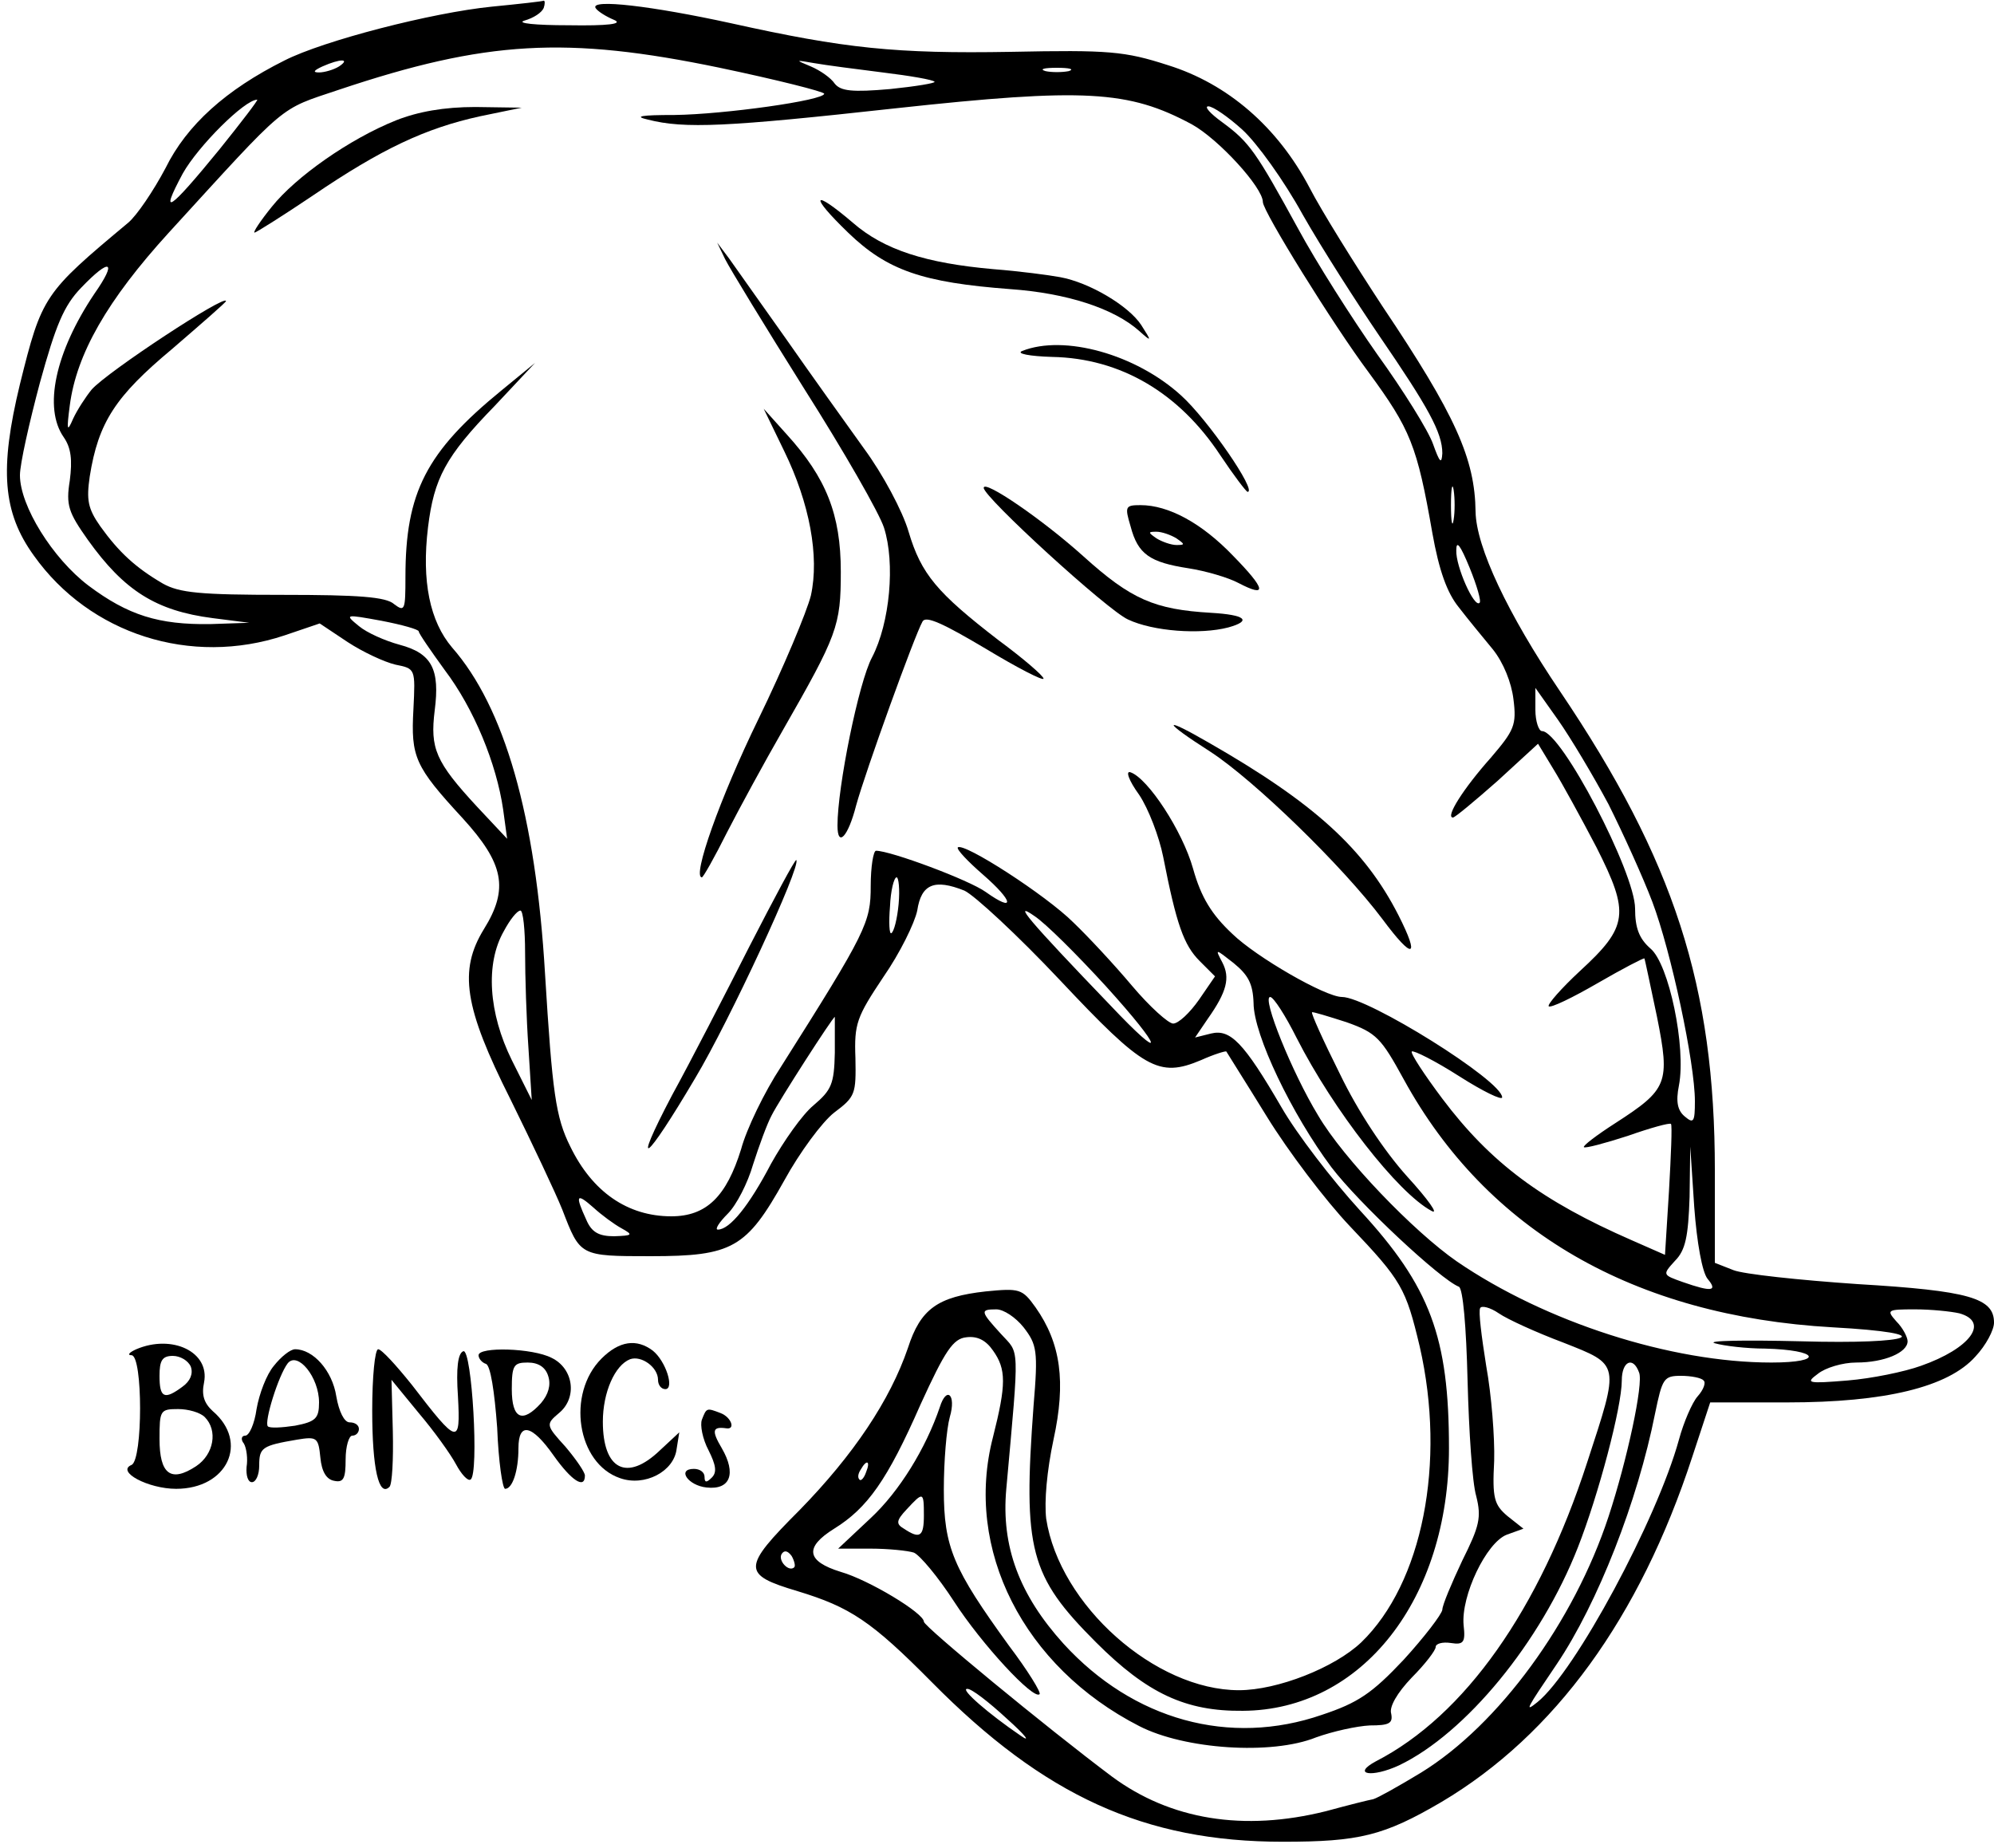
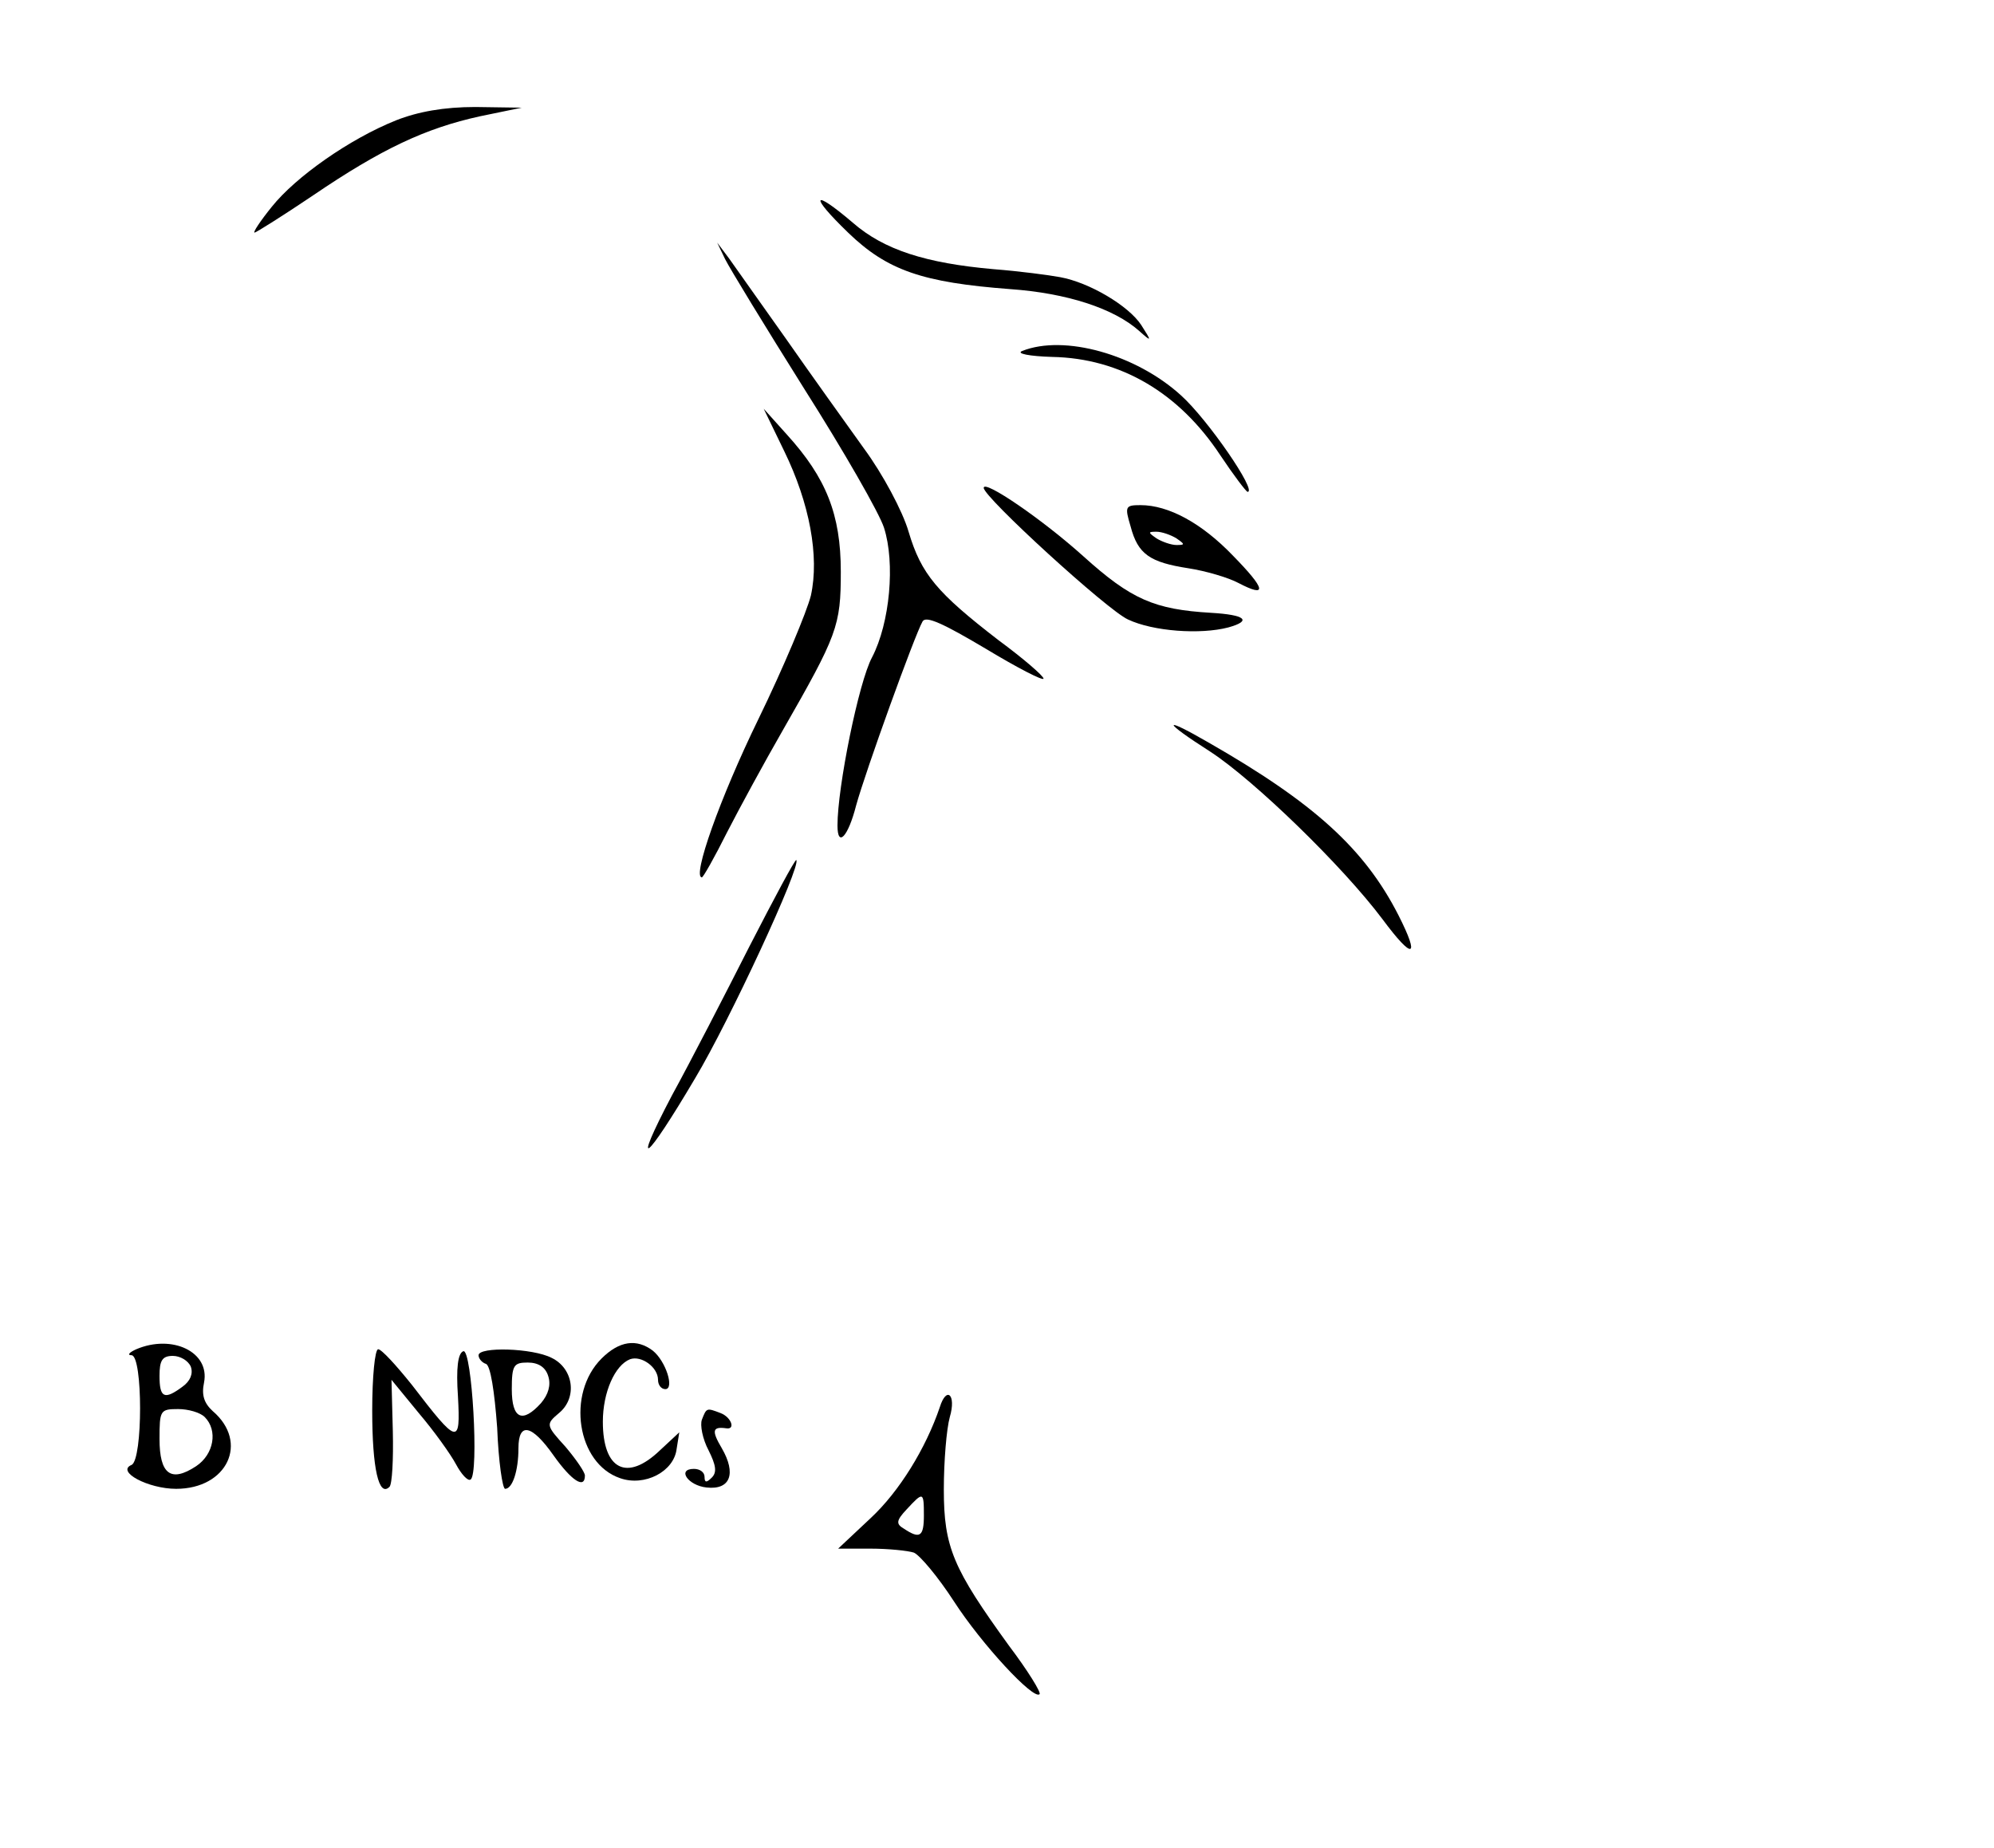
<svg xmlns="http://www.w3.org/2000/svg" version="1.0" width="300pt" height="278pt" viewBox="0 0 300 278" preserveAspectRatio="xMidYMid meet">
  <g transform="translate(0,278) scale(0.1,-0.1)" fill="#000000" stroke="none">
-     <path d="M740 2770 c-90 -9 -253 -51 -312 -81 -88 -44 -147 -97 -179 -162 -18 -34 -43 -71 -56 -82 -127 -106 -130 -110 -163 -243 -31 -128 -26 -193 21 -258 84 -118 236 -167 377 -120 l53 18 42 -28 c23 -15 55 -30 72 -34 30 -6 30 -6 27 -67 -4 -72 2 -86 74 -164 62 -68 70 -106 32 -167 -38 -62 -30 -117 40 -256 33 -67 68 -141 78 -166 27 -70 26 -70 133 -70 123 0 144 12 201 114 23 42 57 88 75 102 32 24 33 28 32 82 -2 52 2 62 42 122 25 36 47 81 51 100 6 40 26 48 71 30 15 -7 80 -67 144 -135 126 -134 148 -147 212 -120 20 9 37 14 38 13 1 -2 29 -46 61 -98 32 -52 88 -126 125 -165 78 -82 84 -93 105 -181 40 -175 4 -356 -88 -445 -40 -38 -126 -72 -184 -72 -126 0 -270 128 -290 258 -3 26 1 72 11 119 19 87 11 145 -27 199 -20 28 -24 29 -75 24 -72 -8 -98 -26 -117 -85 -27 -79 -82 -161 -163 -244 -87 -87 -87 -97 -3 -122 79 -24 111 -45 202 -137 169 -171 320 -240 528 -240 115 0 152 9 239 60 170 101 298 277 377 519 l27 82 116 0 c147 0 242 23 283 69 16 17 28 40 28 51 0 37 -37 48 -205 58 -88 6 -172 15 -187 21 l-28 11 0 139 c0 277 -61 466 -233 721 -79 117 -126 217 -127 270 -1 80 -30 145 -140 309 -42 64 -92 144 -110 179 -48 91 -123 156 -213 184 -65 21 -89 23 -236 20 -173 -3 -250 5 -421 43 -119 26 -212 37 -204 23 3 -5 16 -13 28 -18 14 -6 -9 -9 -69 -8 -49 0 -79 3 -66 7 14 4 26 12 29 19 2 6 2 11 0 11 -1 -1 -37 -5 -78 -9z m343 -92 c86 -18 157 -36 157 -39 0 -10 -150 -31 -225 -32 -51 0 -62 -2 -40 -7 55 -14 118 -11 372 17 285 31 351 27 446 -24 40 -22 107 -95 107 -117 0 -14 106 -185 159 -256 63 -86 73 -110 96 -242 10 -56 22 -90 40 -112 13 -17 37 -46 51 -63 16 -20 28 -50 31 -75 5 -39 1 -47 -34 -88 -41 -46 -69 -90 -57 -90 3 0 33 25 67 55 l61 56 23 -38 c13 -21 42 -74 65 -118 50 -99 48 -119 -25 -186 -28 -26 -49 -50 -47 -53 3 -3 36 13 74 35 38 22 69 38 70 37 1 -2 9 -41 19 -88 20 -100 16 -109 -63 -160 -28 -18 -49 -34 -47 -36 2 -2 32 6 66 17 34 12 63 20 65 18 2 -2 0 -48 -3 -101 l-6 -96 -50 22 c-135 59 -212 116 -285 213 -27 36 -48 68 -46 71 3 2 35 -14 71 -37 36 -23 65 -37 65 -32 0 25 -202 151 -241 151 -25 0 -129 60 -165 95 -31 29 -47 55 -59 98 -16 57 -68 136 -94 145 -8 3 -3 -12 13 -34 14 -21 30 -63 36 -93 20 -102 31 -133 55 -157 l23 -23 -24 -35 c-14 -20 -31 -36 -39 -36 -7 0 -35 25 -62 57 -26 31 -66 74 -88 95 -41 41 -165 121 -174 113 -2 -3 15 -21 38 -41 46 -40 49 -58 4 -26 -25 18 -143 62 -165 62 -4 0 -8 -24 -8 -53 0 -55 -6 -68 -135 -272 -25 -38 -52 -94 -60 -124 -22 -71 -52 -101 -105 -101 -66 0 -119 37 -152 105 -22 44 -27 81 -38 260 -14 238 -61 401 -140 491 -33 39 -46 99 -36 181 9 73 26 106 100 182 l61 65 -50 -41 c-114 -93 -145 -154 -145 -281 0 -50 -1 -53 -17 -41 -12 11 -54 14 -167 14 -125 0 -156 3 -181 17 -41 24 -66 47 -94 86 -19 27 -21 40 -16 75 13 82 39 121 124 192 44 38 81 70 81 72 0 11 -178 -106 -202 -133 -9 -11 -22 -31 -28 -44 -9 -21 -10 -18 -5 20 10 77 56 158 149 260 181 198 164 184 256 215 221 74 342 81 573 33z m-573 2 c-8 -5 -22 -9 -30 -9 -10 0 -8 3 5 9 27 12 43 12 25 0z m818 -9 c41 -5 76 -11 78 -14 2 -2 -28 -7 -67 -11 -57 -5 -74 -3 -83 8 -6 9 -22 20 -36 26 -24 10 -24 10 5 5 17 -3 63 -9 103 -14z m280 2 c-10 -2 -26 -2 -35 0 -10 3 -2 5 17 5 19 0 27 -2 18 -5z m-1278 -118 c-76 -93 -91 -103 -55 -36 23 41 93 111 112 111 2 0 -24 -34 -57 -75z m1539 30 c22 -20 63 -77 91 -128 29 -51 81 -132 115 -182 74 -108 95 -146 95 -177 -1 -17 -4 -14 -14 14 -7 20 -45 81 -84 135 -38 54 -92 139 -119 189 -63 115 -73 130 -114 160 -18 13 -28 24 -21 24 7 0 30 -16 51 -35z m-1727 -247 c-59 -88 -77 -172 -46 -216 11 -16 13 -34 9 -65 -6 -37 -2 -48 27 -89 55 -77 103 -107 188 -118 l55 -7 -59 -2 c-77 -1 -123 13 -183 58 -54 41 -103 120 -103 166 0 17 14 79 30 139 24 87 36 116 62 143 44 46 55 41 20 -9z m2045 -340 c-2 -13 -4 -3 -4 22 0 25 2 35 4 23 2 -13 2 -33 0 -45z m39 -125 c-8 -8 -36 55 -35 79 0 16 6 8 20 -26 11 -27 18 -51 15 -53z m-1596 -43 c0 -3 18 -29 39 -58 44 -58 78 -141 88 -210 l6 -44 -45 48 c-63 68 -71 88 -64 145 8 62 -4 86 -53 99 -22 6 -49 18 -61 28 -22 18 -21 18 34 8 31 -6 56 -13 56 -16z m1790 -260 c22 -44 52 -110 66 -147 28 -74 64 -242 64 -300 0 -31 -2 -34 -15 -23 -11 9 -14 22 -9 47 11 57 -15 183 -43 206 -17 15 -23 31 -23 60 0 54 -111 267 -140 267 -5 0 -10 15 -10 32 l0 33 34 -48 c19 -27 53 -84 76 -127z m-1068 -150 c-2 -22 -7 -42 -11 -44 -3 -2 -4 16 -2 40 1 24 6 44 10 44 3 0 5 -18 3 -40z m312 -124 c87 -96 91 -118 6 -28 -124 129 -147 157 -114 134 17 -11 65 -59 108 -106z m-874 51 c0 -35 2 -100 5 -143 l5 -79 -30 60 c-35 71 -40 145 -12 194 9 17 20 31 25 31 4 0 7 -29 7 -63z m1096 -76 c0 -48 58 -168 117 -247 41 -54 164 -169 192 -180 6 -3 11 -59 13 -142 2 -75 7 -153 13 -173 8 -32 5 -45 -21 -97 -16 -34 -30 -67 -30 -74 -1 -7 -27 -41 -58 -75 -48 -51 -69 -65 -123 -83 -139 -48 -284 -8 -389 107 -66 73 -94 146 -86 233 20 222 20 202 -8 233 -31 34 -32 37 -7 37 11 0 29 -12 41 -27 20 -26 22 -35 15 -118 -16 -217 -6 -256 94 -356 77 -77 135 -104 221 -103 179 1 310 168 310 395 0 167 -28 243 -134 358 -42 46 -95 115 -118 155 -57 98 -77 118 -106 111 l-24 -6 19 28 c29 41 34 62 22 85 -11 21 -11 21 17 -1 22 -18 29 -31 30 -60z m65 -53 c55 -108 152 -233 203 -260 11 -6 -5 17 -37 52 -35 39 -74 98 -101 154 -25 50 -44 92 -42 93 1 1 24 -6 52 -15 45 -16 52 -24 86 -86 125 -228 346 -356 645 -373 164 -9 125 -26 -49 -21 -84 2 -142 1 -128 -3 14 -4 48 -8 75 -8 82 -2 91 -21 10 -21 -151 0 -340 61 -473 152 -65 45 -171 155 -209 220 -39 64 -85 178 -72 178 5 0 23 -28 40 -62z m-695 -22 c-1 -47 -5 -56 -32 -79 -17 -14 -45 -54 -64 -88 -33 -63 -62 -99 -80 -99 -5 0 2 11 15 24 13 13 30 46 38 74 9 28 21 61 28 74 11 22 92 148 95 148 0 0 0 -24 0 -54z m1313 -340 c16 -19 6 -20 -37 -5 -31 11 -31 11 -12 32 16 16 20 37 22 96 l1 76 6 -91 c4 -54 12 -98 20 -108z m-1634 76 c18 -10 17 -11 -11 -12 -23 0 -34 6 -42 25 -17 37 -15 41 11 18 12 -11 31 -25 42 -31z m1417 -172 c86 -34 85 -30 36 -180 -72 -222 -184 -381 -318 -450 -37 -20 -6 -25 35 -6 100 48 213 185 269 328 31 79 66 211 66 251 0 29 17 37 26 12 7 -16 -18 -132 -46 -217 -52 -158 -165 -313 -282 -385 -33 -20 -65 -38 -72 -40 -6 -1 -38 -9 -71 -18 -124 -31 -234 -13 -322 52 -100 75 -283 226 -283 233 0 13 -83 63 -125 75 -52 16 -55 37 -10 65 50 31 80 73 130 187 37 81 49 99 69 101 16 2 29 -4 40 -20 20 -28 20 -51 0 -130 -44 -169 46 -346 220 -435 68 -35 199 -44 266 -17 25 9 61 17 81 18 29 0 35 3 32 18 -3 10 9 31 31 54 20 20 36 41 36 46 0 5 10 8 23 6 19 -3 22 1 19 27 -4 44 34 124 65 136 l25 9 -24 19 c-20 17 -23 27 -20 83 1 35 -4 99 -12 143 -7 44 -12 83 -9 87 2 4 15 1 28 -8 13 -9 57 -29 97 -44z m596 44 c46 -13 16 -53 -58 -79 -25 -9 -74 -19 -110 -22 -61 -5 -64 -4 -45 10 11 9 37 17 58 17 42 0 77 15 77 32 0 6 -7 20 -17 30 -15 17 -14 18 28 18 24 0 54 -3 67 -6z m-385 -101 c4 -3 0 -14 -9 -24 -8 -9 -21 -39 -28 -65 -33 -120 -156 -349 -213 -395 -20 -16 -17 -11 29 57 62 92 122 246 148 377 11 53 13 57 39 57 15 0 31 -3 34 -7z m-1260 -138 c-3 -9 -8 -14 -10 -11 -3 3 -2 9 2 15 9 16 15 13 8 -4z m-108 -143 c-8 -8 -25 10 -19 20 4 6 9 5 15 -3 4 -7 6 -15 4 -17z m320 -228 c28 -25 37 -37 20 -25 -47 32 -91 70 -80 70 6 1 33 -20 60 -45z" />
    <path d="M596 2599 c-70 -28 -151 -85 -187 -130 -17 -21 -29 -39 -26 -39 2 0 42 25 88 56 103 70 169 101 251 119 l63 13 -70 1 c-47 0 -86 -7 -119 -20z" />
    <path d="M1276 2430 c59 -57 112 -75 244 -85 85 -6 156 -29 194 -63 19 -17 19 -16 3 9 -19 29 -78 64 -122 72 -16 3 -61 9 -100 12 -102 9 -165 29 -212 70 -61 52 -66 42 -7 -15z" />
    <path d="M1091 2390 c7 -14 60 -101 119 -195 59 -93 113 -187 120 -209 17 -53 9 -143 -18 -195 -20 -37 -52 -195 -52 -253 0 -34 16 -17 28 30 14 51 88 256 100 277 5 9 31 -3 95 -41 48 -29 87 -49 87 -45 0 4 -30 30 -68 58 -92 71 -116 99 -135 163 -9 31 -39 87 -67 125 -28 39 -81 113 -118 166 -37 52 -75 106 -85 120 l-18 24 12 -25z" />
    <path d="M1538 2252 c-10 -4 11 -8 45 -9 103 -2 191 -54 253 -148 20 -30 39 -55 41 -55 15 0 -60 109 -100 145 -68 62 -176 92 -239 67z" />
    <path d="M1180 2101 c38 -78 53 -158 40 -217 -6 -24 -41 -108 -79 -186 -58 -119 -100 -238 -85 -238 2 0 19 30 38 68 19 37 56 105 83 152 83 145 88 158 88 240 0 86 -22 141 -81 206 l-35 39 31 -64z" />
    <path d="M1480 2046 c0 -14 186 -184 217 -198 38 -18 109 -23 151 -12 36 10 26 19 -26 22 -85 5 -120 20 -192 85 -61 55 -150 116 -150 103z" />
    <path d="M1701 1988 c11 -42 29 -54 87 -63 26 -4 60 -14 75 -22 44 -23 42 -10 -8 41 -47 49 -97 76 -139 76 -23 0 -24 -2 -15 -32z m69 -18 c13 -9 13 -10 0 -10 -8 0 -22 5 -30 10 -13 9 -13 10 0 10 8 0 22 -5 30 -10z" />
    <path d="M1821 1649 c66 -43 199 -172 259 -252 46 -62 57 -59 24 6 -51 100 -127 169 -286 260 -71 41 -69 32 3 -14z" />
    <path d="M1128 1357 c-37 -73 -89 -174 -117 -225 -62 -118 -40 -101 35 26 51 85 160 320 152 328 -2 1 -33 -57 -70 -129z" />
    <path d="M1414 663 c-21 -62 -61 -127 -104 -167 l-49 -46 49 0 c26 0 56 -3 65 -6 9 -4 36 -36 60 -73 42 -65 120 -149 129 -140 3 2 -18 36 -46 73 -84 116 -98 148 -98 235 0 42 4 91 9 109 10 34 -5 47 -15 15z m-24 -163 c0 -32 -6 -36 -30 -20 -12 7 -12 12 4 29 25 27 26 27 26 -9z" />
    <path d="M205 750 c-11 -5 -14 -9 -7 -9 17 -1 17 -157 0 -165 -24 -10 25 -36 67 -36 77 0 110 70 55 117 -13 12 -17 24 -13 43 9 46 -48 73 -102 50z m82 -26 c4 -11 -1 -22 -12 -30 -28 -21 -35 -17 -35 16 0 23 4 30 20 30 11 0 23 -7 27 -16z m21 -76 c20 -20 14 -56 -13 -74 -38 -25 -55 -12 -55 41 0 43 1 45 28 45 15 0 33 -5 40 -12z" />
    <path d="M905 736 c-53 -53 -37 -158 28 -180 37 -13 81 10 85 44 l4 25 -29 -27 c-50 -48 -86 -29 -86 43 0 44 18 85 41 94 17 6 42 -12 42 -31 0 -8 5 -14 11 -14 14 0 1 42 -19 58 -24 18 -50 15 -77 -12z" />
-     <path d="M412 725 c-11 -13 -22 -42 -26 -65 -3 -22 -11 -40 -17 -40 -6 0 -7 -6 -2 -12 4 -7 6 -23 4 -35 -1 -13 2 -23 8 -23 6 0 11 11 11 25 0 27 4 30 57 39 30 5 32 3 35 -27 2 -21 9 -33 21 -35 14 -3 17 4 17 32 0 20 5 36 10 36 6 0 10 5 10 10 0 6 -6 10 -14 10 -8 0 -16 16 -20 39 -6 39 -35 71 -62 71 -7 0 -21 -11 -32 -25z m68 -55 c0 -24 -5 -29 -36 -35 -20 -3 -38 -4 -41 -1 -6 6 16 77 30 95 15 18 47 -21 47 -59z" />
    <path d="M560 658 c0 -88 10 -131 26 -115 4 4 6 41 5 84 l-2 77 41 -50 c23 -27 48 -62 56 -77 8 -15 18 -26 22 -23 13 8 2 198 -11 193 -8 -3 -11 -25 -8 -68 4 -74 0 -73 -69 17 -24 30 -46 54 -51 54 -5 0 -9 -42 -9 -92z" />
    <path d="M720 741 c0 -5 5 -11 11 -13 7 -2 13 -42 17 -96 2 -51 8 -92 12 -92 11 0 20 27 20 61 0 40 20 36 53 -11 27 -38 47 -51 47 -30 0 5 -13 24 -29 43 -30 33 -30 34 -10 51 28 23 22 67 -11 83 -29 15 -110 17 -110 4z m105 -32 c4 -13 0 -27 -11 -40 -28 -31 -44 -24 -44 21 0 36 3 40 24 40 16 0 27 -7 31 -21z" />
    <path d="M1056 644 c-3 -8 1 -29 10 -46 11 -22 13 -33 5 -41 -8 -8 -11 -8 -11 1 0 7 -7 12 -16 12 -26 0 -9 -25 19 -28 36 -4 45 21 23 59 -16 27 -14 33 7 30 14 -2 7 17 -9 23 -21 8 -21 8 -28 -10z" />
  </g>
</svg>